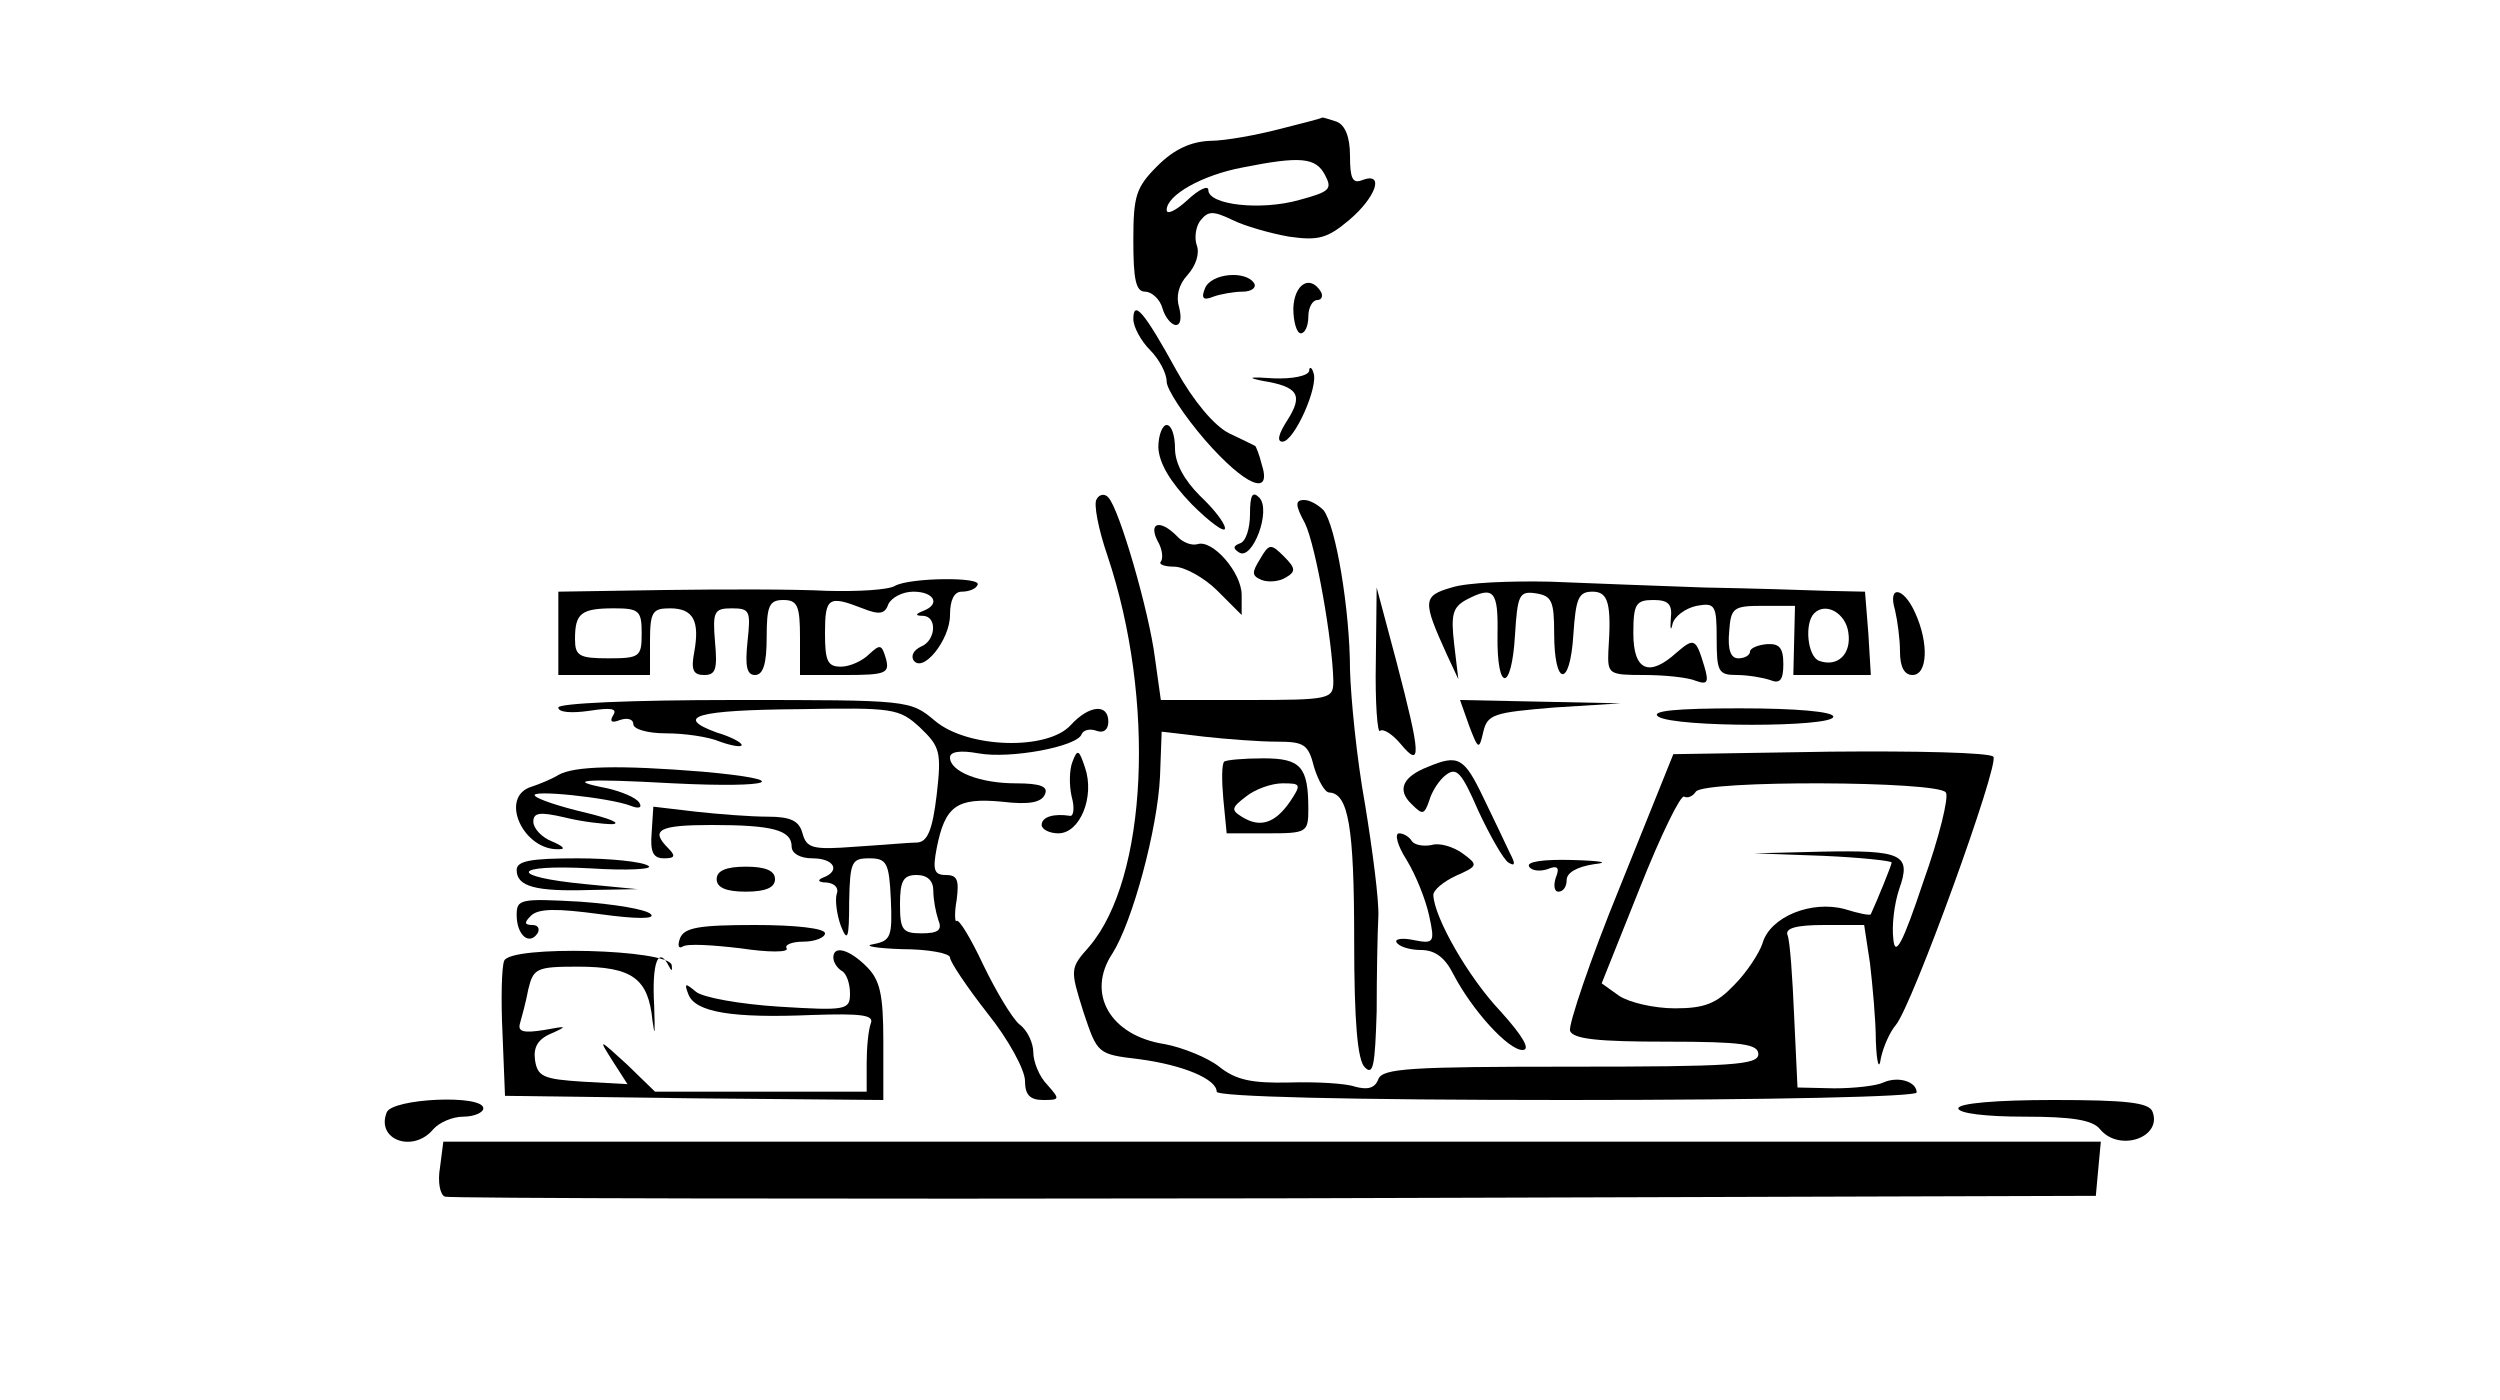
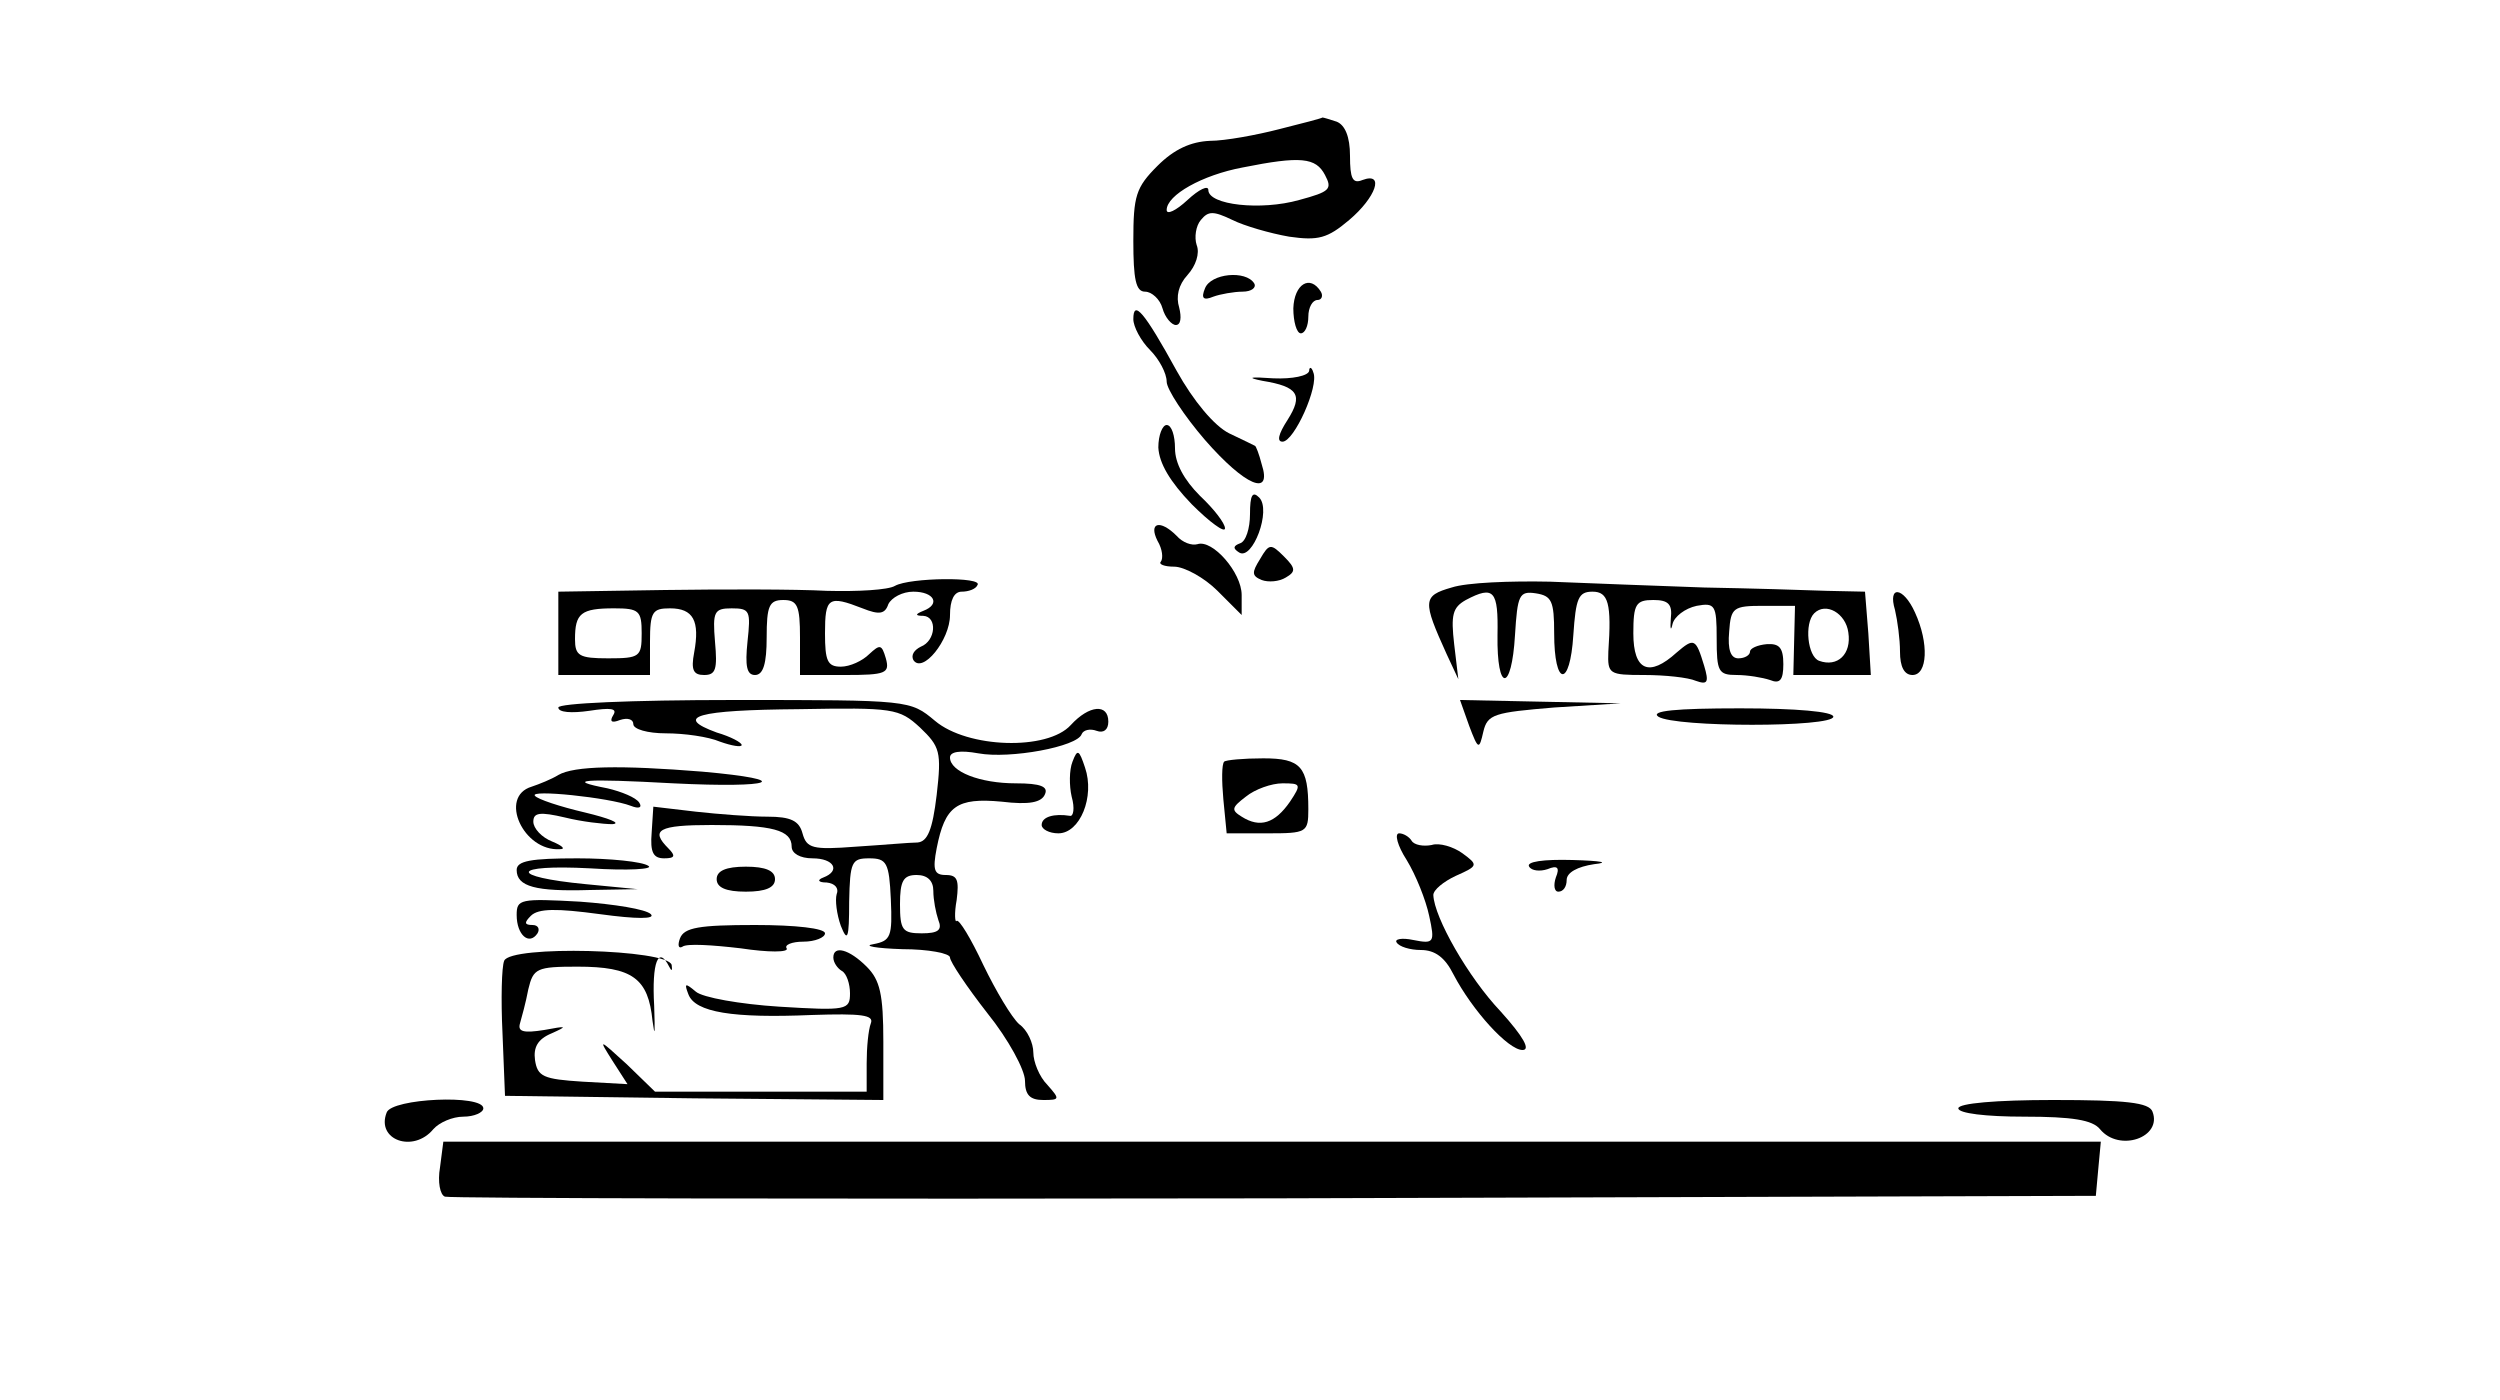
<svg xmlns="http://www.w3.org/2000/svg" version="1.0" width="300pt" height="168pt" viewBox="0 0 300 168" preserveAspectRatio="xMidYMid meet">
  <g transform="translate(0,168) scale(0.1,-0.1)" fill="#000000" stroke="none">
    <path d="M1535 1525 c-27 -7 -65 -14 -83 -14 -23 -1 -43 -10 -63 -30 -26 -26 -29 -36 -29 -90 0 -46 3 -61 14 -61 8 0 18 -9 21 -20 3 -11 11 -20 16 -20 6 0 7 9 4 21 -4 13 -1 27 10 39 10 11 15 26 11 36 -3 9 -1 23 5 30 9 11 15 11 38 0 14 -7 45 -16 68 -20 35 -5 46 -2 72 20 32 27 43 58 16 48 -12 -5 -15 2 -15 29 0 23 -6 37 -16 41 -9 3 -16 5 -17 5 -1 -1 -24 -7 -52 -14z m55 -55 c9 -17 6 -20 -31 -30 -46 -13 -109 -6 -109 12 0 6 -11 1 -25 -12 -14 -13 -25 -18 -25 -12 0 18 43 42 91 51 70 14 88 12 99 -9z" />
    <path d="M1446 1334 c-5 -12 -2 -15 10 -10 8 3 25 6 35 6 11 0 17 5 14 10 -10 16 -52 12 -59 -6z" />
    <path d="M1552 1310 c0 -16 4 -30 9 -30 5 0 9 9 9 20 0 11 5 20 11 20 5 0 7 5 4 10 -13 21 -32 9 -33 -20z" />
    <path d="M1360 1297 c0 -9 9 -26 20 -37 11 -11 20 -28 20 -38 0 -9 21 -41 46 -70 48 -55 81 -69 68 -29 -3 12 -7 22 -8 22 0 0 -14 7 -31 15 -18 9 -43 39 -63 75 -39 71 -52 86 -52 62z" />
    <path d="M1571 1235 c-1 -6 -20 -10 -43 -9 -28 2 -33 1 -13 -3 43 -7 49 -17 30 -47 -11 -17 -13 -26 -6 -26 14 0 44 67 37 83 -2 7 -5 7 -5 2z" />
    <path d="M1390 1143 c1 -19 14 -41 40 -68 22 -22 40 -35 40 -29 0 6 -13 23 -30 39 -19 19 -30 39 -30 57 0 15 -4 28 -10 28 -5 0 -10 -12 -10 -27z" />
-     <path d="M1316 1081 c-4 -5 2 -36 13 -68 58 -173 48 -387 -22 -469 -23 -26 -23 -27 -7 -78 17 -51 17 -51 67 -57 53 -7 93 -24 93 -39 0 -6 157 -10 420 -10 248 0 420 4 420 9 0 13 -22 20 -40 12 -8 -4 -35 -7 -59 -7 l-44 1 -4 85 c-2 47 -5 91 -8 98 -3 8 10 12 44 12 l48 0 7 -46 c3 -26 7 -68 7 -93 1 -27 4 -36 6 -21 3 14 11 32 18 40 20 24 125 314 117 322 -5 5 -93 7 -196 6 l-188 -3 -64 -159 c-36 -88 -62 -166 -60 -173 4 -10 34 -13 116 -13 91 0 110 -3 110 -15 0 -13 -32 -15 -225 -15 -193 0 -226 -2 -231 -15 -4 -11 -13 -13 -28 -9 -11 4 -47 6 -79 5 -45 -1 -64 3 -84 19 -14 11 -44 23 -65 27 -66 10 -95 61 -63 109 24 38 54 149 57 212 l2 54 51 -6 c27 -3 67 -6 87 -6 33 0 38 -3 45 -31 5 -16 13 -30 18 -30 23 -1 30 -41 30 -176 0 -100 4 -146 13 -154 10 -10 12 3 14 67 0 43 1 95 2 114 1 19 -7 80 -16 135 -10 55 -17 127 -18 161 0 71 -17 174 -32 192 -6 6 -16 12 -23 12 -11 0 -11 -6 1 -28 13 -27 33 -141 34 -189 0 -22 -3 -23 -104 -23 l-103 0 -7 50 c-7 56 -43 180 -56 193 -4 5 -11 4 -14 -2z m1019 -352 c4 -5 -8 -54 -27 -107 -25 -75 -34 -91 -36 -69 -2 16 1 42 7 60 15 42 4 47 -94 45 l-80 -2 83 -3 c45 -2 82 -6 82 -8 0 -3 -18 -47 -25 -62 -1 -2 -15 1 -31 6 -40 11 -90 -9 -99 -41 -4 -12 -19 -35 -34 -50 -21 -22 -35 -28 -71 -28 -25 0 -55 7 -67 15 l-21 15 46 115 c25 63 49 112 53 109 4 -2 10 0 14 6 9 14 292 13 300 -1z" />
    <path d="M1500 1063 c0 -17 -5 -33 -12 -35 -8 -3 -9 -6 -1 -11 16 -10 39 51 24 66 -8 8 -11 3 -11 -20z" />
    <path d="M1389 1031 c6 -10 7 -21 4 -25 -3 -3 4 -6 16 -6 12 0 36 -13 52 -29 l29 -29 0 24 c0 27 -35 67 -53 61 -7 -2 -18 2 -25 10 -20 20 -34 16 -23 -6z" />
    <path d="M1512 1009 c-10 -16 -10 -20 2 -25 8 -3 21 -2 29 3 12 7 12 11 -2 25 -16 16 -18 16 -29 -3z" />
    <path d="M1074 977 c-8 -5 -45 -7 -82 -6 -37 2 -124 2 -194 1 l-128 -2 0 -50 0 -50 55 0 55 0 0 40 c0 36 3 40 24 40 28 0 36 -15 29 -53 -4 -21 -1 -27 12 -27 14 0 16 7 13 40 -3 36 -1 40 20 40 22 0 23 -3 19 -40 -3 -29 -1 -40 9 -40 10 0 14 14 14 45 0 38 3 45 20 45 17 0 20 -7 20 -45 l0 -45 54 0 c49 0 54 2 49 20 -5 17 -7 17 -20 5 -8 -8 -23 -15 -34 -15 -16 0 -19 7 -19 40 0 43 4 46 45 30 20 -8 27 -7 31 5 4 8 17 15 30 15 25 0 33 -15 12 -23 -10 -4 -10 -6 0 -6 17 -1 15 -30 -3 -37 -8 -4 -12 -10 -9 -16 11 -17 44 24 44 54 0 18 5 28 14 28 8 0 17 3 19 8 7 10 -81 9 -99 -1z m-304 -57 c0 -28 -2 -30 -40 -30 -35 0 -40 3 -40 23 0 31 7 37 47 37 30 0 33 -3 33 -30z" />
    <path d="M1742 975 c-35 -10 -35 -16 -6 -80 l14 -30 -5 42 c-4 35 -2 44 14 53 34 18 39 11 38 -42 -1 -69 17 -69 21 0 3 48 5 53 25 50 19 -3 22 -9 22 -48 0 -64 19 -66 23 -2 3 44 6 52 23 52 19 0 23 -14 19 -72 -1 -27 1 -28 43 -28 25 0 53 -3 62 -7 14 -5 16 -2 10 18 -10 33 -12 34 -33 16 -33 -30 -52 -22 -52 23 0 35 3 40 24 40 18 0 23 -5 21 -22 -1 -13 0 -16 2 -7 2 9 15 19 29 22 22 4 24 1 24 -39 0 -40 2 -44 24 -44 13 0 31 -3 40 -6 12 -5 16 0 16 19 0 20 -5 25 -20 24 -11 -1 -20 -5 -20 -9 0 -4 -6 -8 -14 -8 -9 0 -13 10 -11 32 2 29 5 31 41 31 l38 0 -1 -41 -1 -42 46 0 47 0 -3 50 -4 50 -46 1 c-26 1 -92 3 -147 4 -55 2 -138 5 -185 7 -47 1 -100 -1 -118 -7z m476 -54 c4 -26 -13 -42 -35 -34 -14 5 -18 45 -6 57 14 14 38 0 41 -23z" />
-     <path d="M1651 886 c-1 -49 2 -87 5 -83 4 3 15 -4 25 -16 25 -30 24 -13 -5 98 l-24 90 -1 -89z" />
    <path d="M2274 948 c3 -13 6 -35 6 -50 0 -18 5 -28 15 -28 18 0 20 38 3 75 -14 31 -33 33 -24 3z" />
    <path d="M670 831 c0 -6 16 -7 37 -4 26 4 34 3 29 -5 -5 -8 -2 -10 8 -6 9 3 16 1 16 -5 0 -6 17 -11 39 -11 22 0 51 -4 65 -10 14 -5 26 -7 26 -4 0 3 -13 10 -30 15 -52 19 -24 27 99 28 113 2 120 1 145 -22 24 -23 26 -29 20 -81 -5 -42 -11 -56 -23 -57 -9 0 -42 -3 -74 -5 -52 -4 -59 -2 -64 16 -4 15 -14 20 -42 20 -20 0 -59 3 -86 6 l-51 6 -2 -31 c-2 -24 2 -31 15 -31 13 0 14 3 5 12 -22 22 -12 28 52 28 73 0 96 -6 96 -26 0 -8 10 -14 25 -14 26 0 34 -15 13 -23 -8 -3 -6 -6 4 -6 10 -1 15 -7 12 -14 -2 -7 0 -24 5 -38 8 -20 10 -16 10 29 1 48 3 52 24 52 21 0 24 -5 26 -49 2 -45 0 -50 -21 -54 -13 -2 3 -5 35 -6 31 0 57 -5 57 -10 0 -5 20 -35 45 -67 25 -31 45 -68 45 -81 0 -17 6 -23 22 -23 20 0 20 1 5 18 -10 10 -17 28 -17 39 0 11 -7 27 -17 34 -9 8 -28 40 -43 71 -15 32 -29 55 -32 53 -2 -3 -3 9 0 25 3 24 1 30 -13 30 -14 0 -16 6 -11 32 10 51 24 61 78 56 33 -4 48 -1 52 9 4 9 -5 13 -35 13 -43 0 -79 14 -79 31 0 7 12 9 34 5 38 -7 119 8 124 23 2 5 10 7 18 4 8 -3 14 1 14 11 0 22 -23 20 -45 -4 -28 -31 -124 -28 -163 5 -30 25 -30 25 -241 25 -125 0 -211 -4 -211 -9z m450 -220 c0 -11 3 -26 6 -35 5 -12 0 -16 -20 -16 -23 0 -26 4 -26 35 0 28 4 35 20 35 13 0 20 -7 20 -19z" />
    <path d="M1763 809 c11 -29 12 -29 17 -7 5 21 13 23 85 29 l80 5 -97 2 -96 2 11 -31z" />
    <path d="M1990 820 c20 -13 210 -13 210 0 0 6 -44 10 -112 10 -77 0 -108 -3 -98 -10z" />
    <path d="M1287 766 c-4 -10 -4 -29 -1 -42 4 -14 2 -24 -2 -23 -19 3 -34 -1 -34 -11 0 -5 9 -10 20 -10 26 0 44 44 32 79 -7 21 -9 23 -15 7z" />
    <path d="M1469 766 c-3 -3 -3 -23 -1 -45 l4 -41 49 0 c47 0 49 1 49 29 0 51 -9 61 -54 61 -24 0 -45 -2 -47 -4z m79 -48 c-18 -26 -36 -32 -58 -18 -13 8 -12 11 5 24 11 9 31 16 44 16 22 0 23 -1 9 -22z" />
-     <path d="M1714 760 c-31 -12 -38 -28 -20 -45 13 -13 15 -13 21 4 3 11 12 25 20 31 13 10 19 3 39 -43 14 -30 30 -58 36 -62 8 -5 9 -2 2 11 -5 11 -19 40 -32 67 -23 48 -30 52 -66 37z" />
    <path d="M670 750 c-8 -5 -23 -11 -32 -14 -40 -12 -10 -78 34 -75 7 0 3 4 -9 9 -13 5 -23 16 -23 24 0 11 8 12 38 5 20 -5 46 -8 57 -8 11 1 -4 7 -33 14 -30 7 -57 16 -60 20 -8 8 89 -2 115 -12 10 -4 14 -2 10 4 -4 6 -21 13 -38 17 -52 10 -30 12 79 6 121 -6 147 4 35 14 -99 8 -154 7 -173 -4z" />
    <path d="M1688 648 c11 -18 23 -48 27 -67 7 -32 6 -34 -19 -29 -14 3 -23 1 -20 -3 3 -5 16 -9 29 -9 17 0 29 -9 39 -29 23 -44 66 -91 83 -91 10 0 1 16 -26 46 -39 41 -80 113 -81 140 0 6 12 16 27 23 27 12 27 13 8 27 -11 8 -28 13 -37 10 -10 -2 -21 0 -24 5 -3 5 -10 9 -15 9 -6 0 -2 -15 9 -32z" />
    <path d="M620 636 c0 -20 23 -26 88 -24 l57 1 -62 6 c-94 9 -90 24 5 19 46 -3 77 -1 70 3 -7 5 -46 9 -85 9 -56 0 -73 -3 -73 -14z" />
    <path d="M1835 640 c3 -5 13 -6 22 -3 12 5 15 2 10 -10 -3 -9 -2 -17 3 -17 6 0 10 6 10 14 0 9 13 16 33 19 19 2 9 4 -26 5 -35 1 -56 -2 -52 -8z" />
    <path d="M860 625 c0 -10 11 -15 35 -15 24 0 35 5 35 15 0 10 -11 15 -35 15 -24 0 -35 -5 -35 -15z" />
    <path d="M620 582 c0 -24 15 -37 25 -22 3 5 1 10 -6 10 -10 0 -10 3 -2 11 9 9 31 9 83 2 44 -6 67 -6 61 0 -6 6 -44 12 -85 15 -72 4 -76 3 -76 -16z" />
    <path d="M816 554 c-3 -8 -2 -13 3 -10 5 4 36 2 70 -2 33 -5 58 -5 55 0 -3 4 6 8 20 8 14 0 26 5 26 10 0 6 -35 10 -84 10 -67 0 -85 -3 -90 -16z" />
    <path d="M605 527 c-3 -7 -4 -46 -2 -87 l3 -75 227 -3 227 -2 0 70 c0 57 -4 74 -20 90 -21 21 -40 26 -40 11 0 -6 5 -13 10 -16 6 -3 10 -16 10 -27 0 -20 -4 -21 -85 -16 -47 3 -92 11 -100 18 -13 11 -14 10 -9 -3 8 -22 54 -29 148 -25 60 2 75 0 71 -10 -3 -8 -5 -29 -5 -48 l0 -34 -127 0 -127 0 -34 33 c-34 31 -34 31 -17 4 l18 -28 -54 3 c-47 3 -54 6 -57 26 -2 15 3 25 20 32 20 9 18 9 -9 4 -25 -4 -32 -2 -29 8 2 7 7 25 10 41 6 25 10 27 59 27 66 0 85 -14 90 -65 3 -22 3 -14 2 18 -3 52 5 73 18 47 3 -6 4 -5 3 2 -4 19 -194 24 -201 5z" />
    <path d="M464 345 c-13 -33 32 -49 56 -20 7 8 23 15 36 15 13 0 24 5 24 10 0 17 -110 12 -116 -5z" />
    <path d="M2350 350 c0 -6 33 -10 79 -10 58 0 82 -4 91 -15 23 -28 75 -10 63 21 -4 11 -32 14 -119 14 -69 0 -114 -4 -114 -10z" />
    <path d="M528 279 c-3 -17 0 -33 6 -35 6 -2 454 -3 996 -2 l985 3 3 33 3 32 -994 0 -995 0 -4 -31z" />
  </g>
</svg>